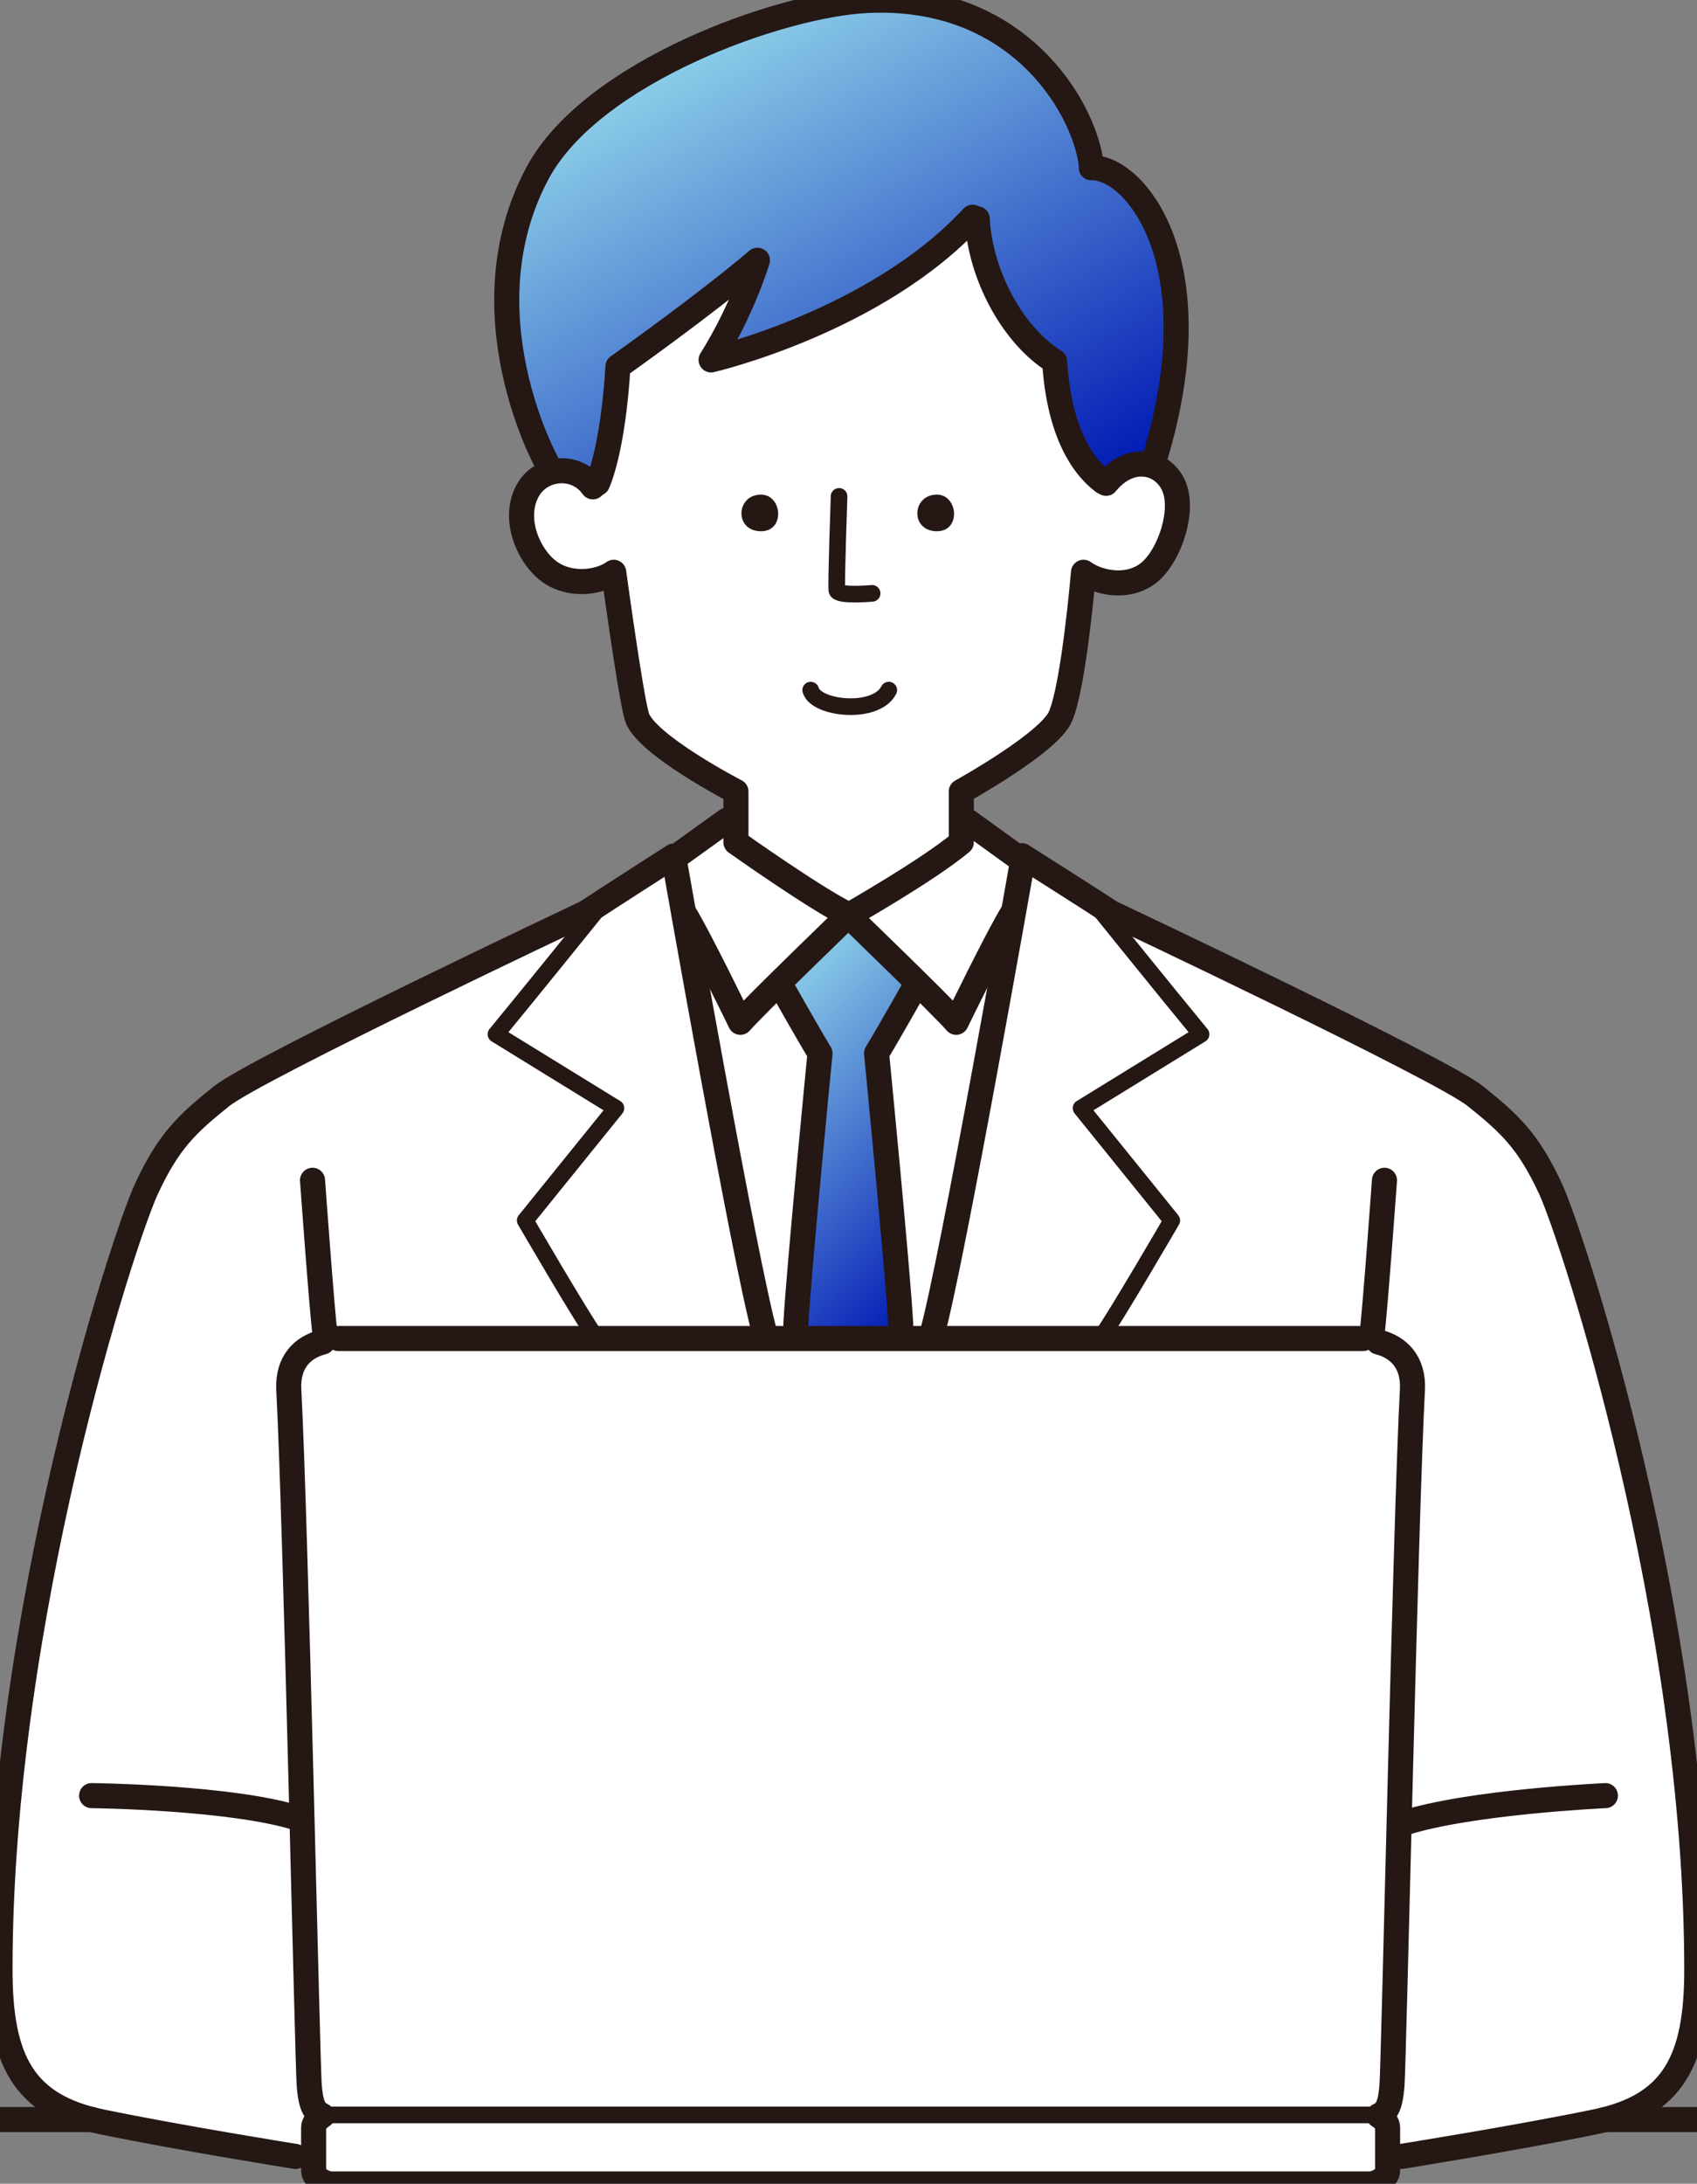
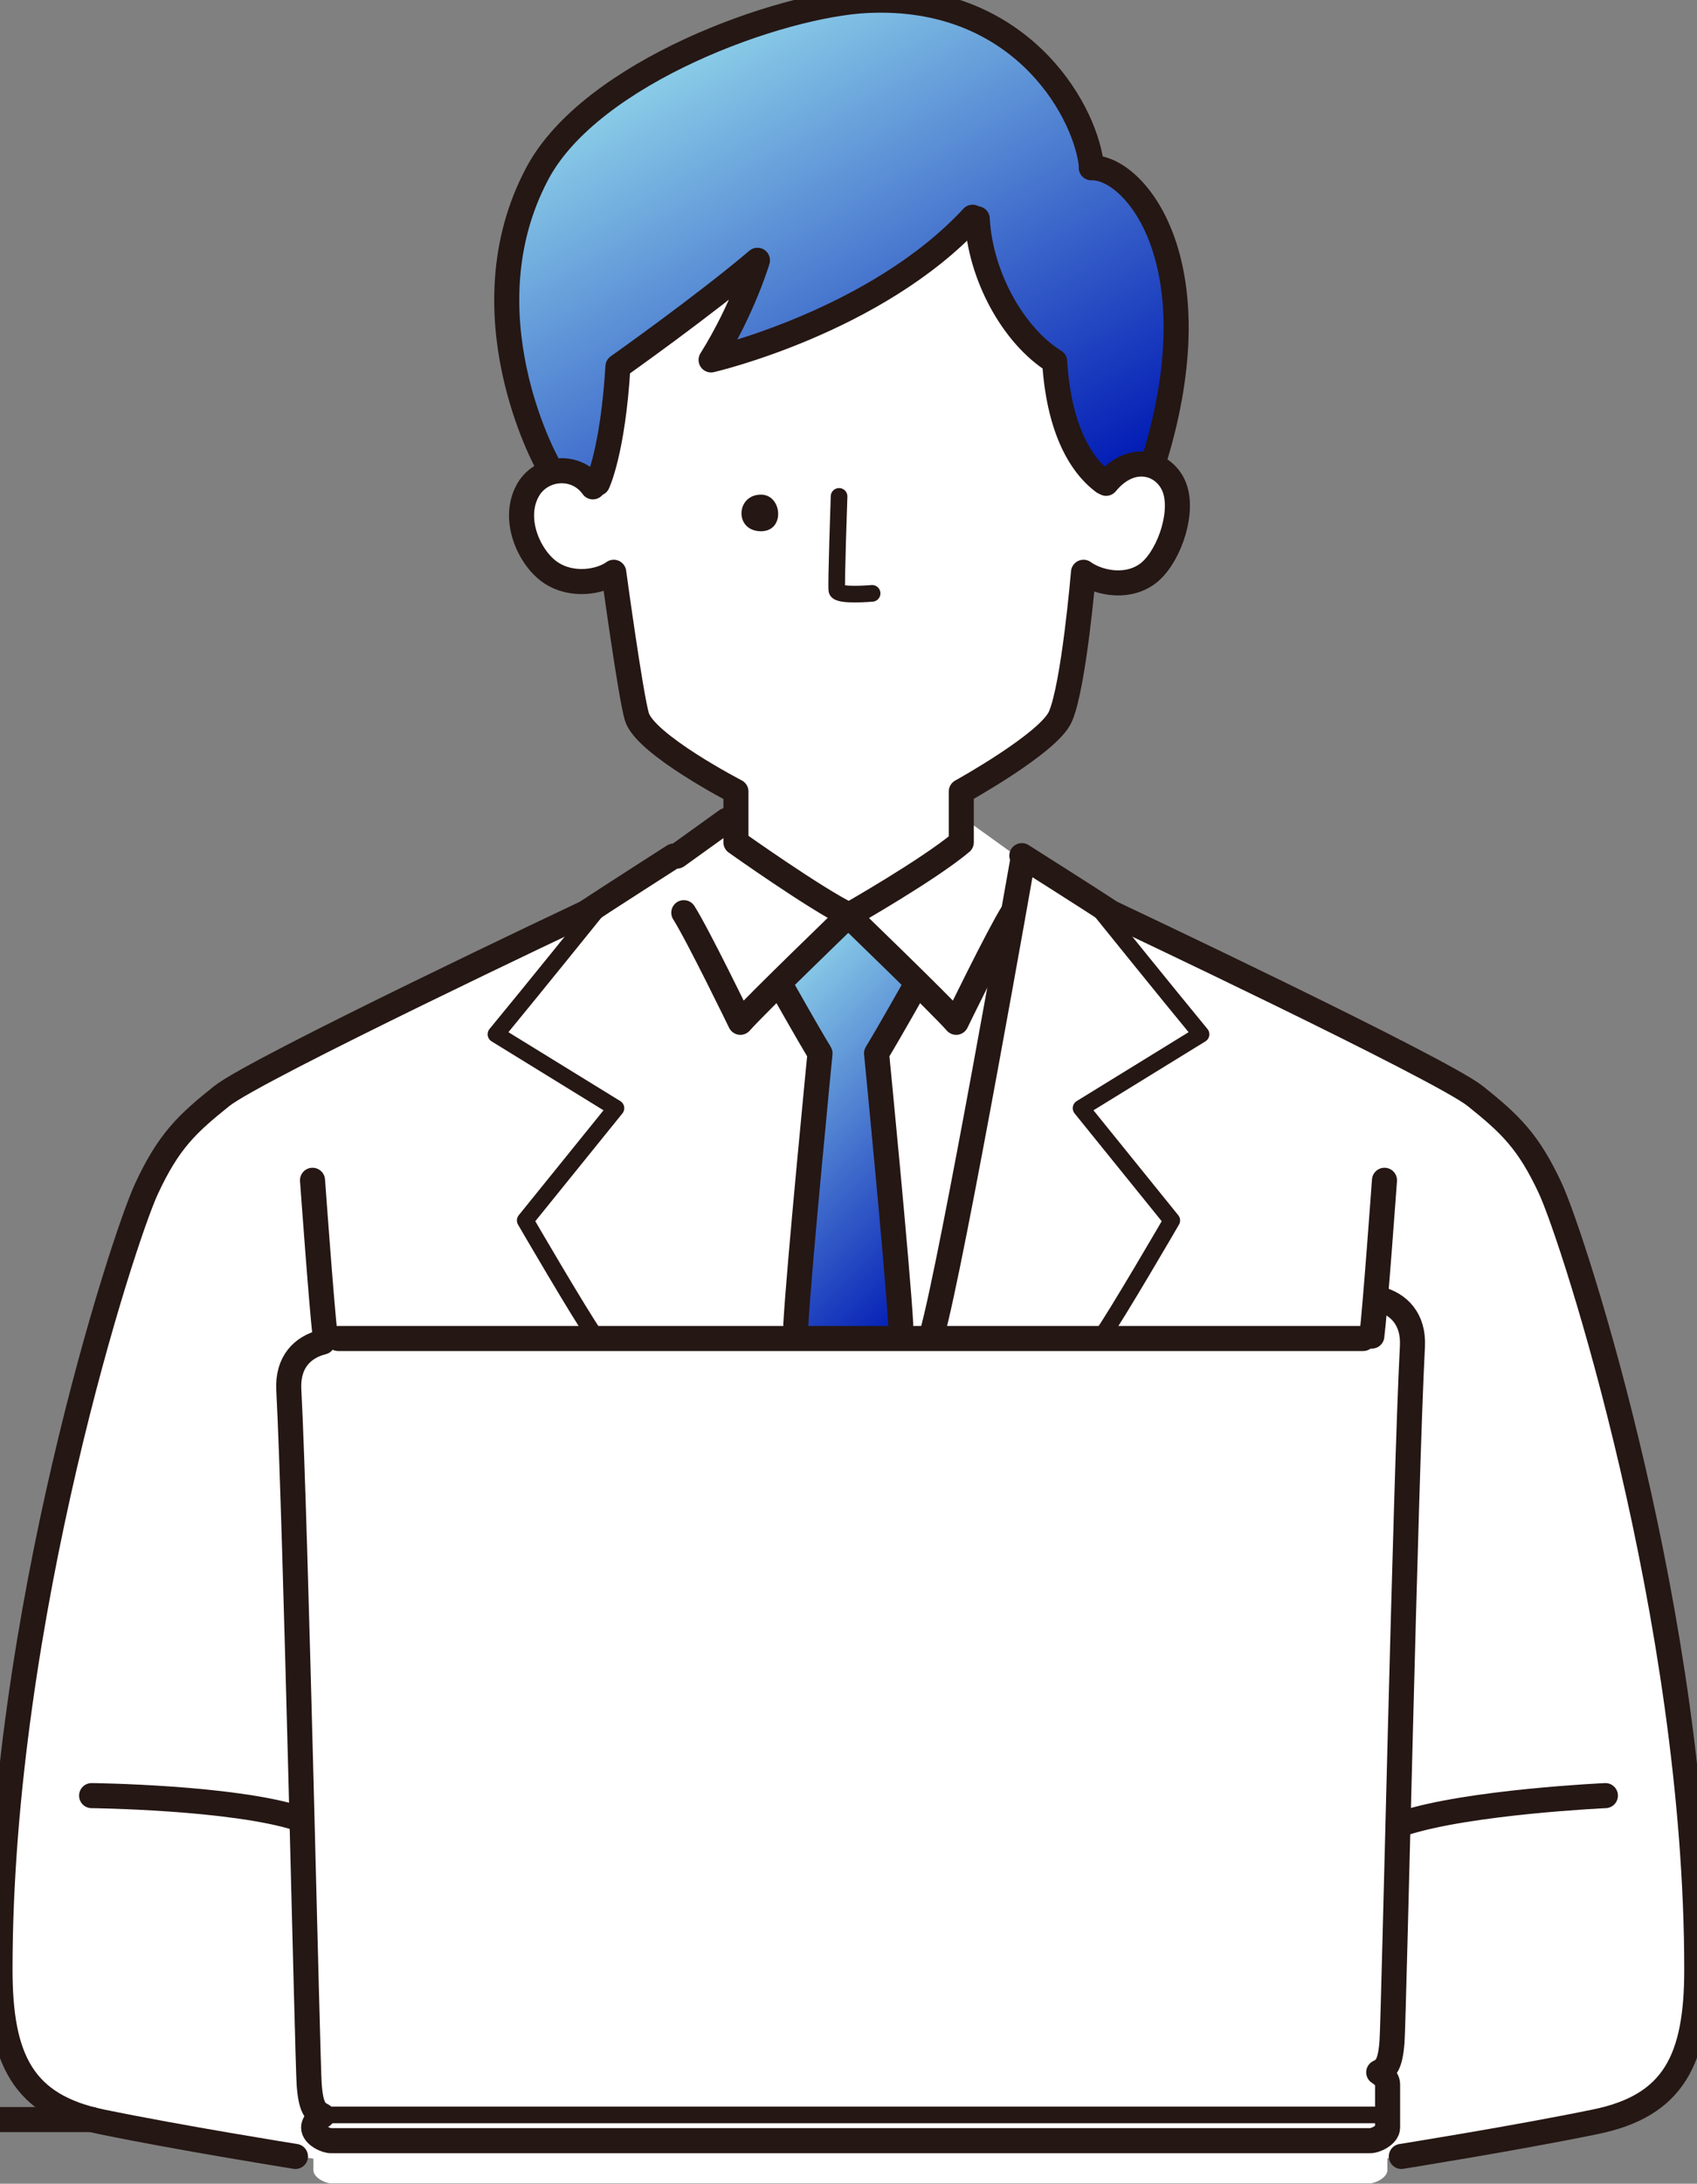
<svg xmlns="http://www.w3.org/2000/svg" xmlns:xlink="http://www.w3.org/1999/xlink" id="_レイヤー_1" data-name="レイヤー_1" viewBox="0 0 76.51 98.41">
  <rect x="0" y="0" width="76.51" height="98.41" fill="#808080" stroke="none" />
  <defs>
    <style>
      .cls-1 {
        fill: url(#_名称未設定グラデーション_26-2);
      }

      .cls-2 {
        fill: #fff;
      }

      .cls-3 {
        stroke-width: 1.13px;
      }

      .cls-3, .cls-4 {
        fill: none;
        stroke: #251714;
        stroke-linecap: round;
        stroke-linejoin: round;
      }

      .cls-4 {
        stroke-width: .75px;
      }

      .cls-5 {
        fill: #251714;
      }

      .cls-6 {
        fill: url(#_名称未設定グラデーション_26);
      }
    </style>
    <linearGradient id="_名称未設定グラデーション_26" data-name="名称未設定グラデーション 26" x1="32.78" y1="46.34" x2="43.66" y2="57.21" gradientUnits="userSpaceOnUse">
      <stop offset="0" stop-color="#8ccfe8" />
      <stop offset="1" stop-color="#0019b4" />
    </linearGradient>
    <linearGradient id="_名称未設定グラデーション_26-2" data-name="名称未設定グラデーション 26" x1="30.79" y1="2.32" x2="44.06" y2="25.3" xlink:href="#_名称未設定グラデーション_26" />
  </defs>
  <path class="cls-2" d="M69.9,53.55c-.99-2.13-1.82-2.91-3.38-4.16-1.56-1.25-16.43-8.27-16.43-8.27-.78-.52-4.02-2.57-4.02-2.57l.04.26-.3-.24-2.24-1.61-.24-.17v-1.13s3.96-2.19,4.47-3.38c.61-1.4,1.04-6.5,1.04-6.5.57.42,1.85.78,2.84.1.93-.64,1.66-2.6,1.3-3.8-.16-.53-.55-.93-1.04-1.1l.1-.31c2.72-8.9-.91-13.19-2.85-13.13v-.23c-.37-2.55-3.32-7.62-10.08-7.31-3.95.18-12.46,3.23-14.89,7.79-3.34,6.26.42,13.04.42,13.04l.19.44c-.44.13-.84.42-1.07.86-.68,1.3.11,3,1.04,3.64.99.68,2.29.42,2.86,0,0,0,.75,5.5,1.04,6.5.36,1.25,4.47,3.38,4.47,3.38v.97l-.42.33-2.24,1.61h-.16s-3.17,2.03-3.95,2.55c0,0-14.87,7.02-16.43,8.27s-2.39,2.03-3.38,4.16c-1.04,2.24-6.6,19.36-6.6,35.2,0,4.06,1.04,6.14,4.58,6.86,3.54.73,8.74,1.56,8.74,1.56l.82.12v.52c0,.35.59.61.8.59h46.82c.21.02.8-.24.8-.59v-.54l.64-.1s5.2-.83,8.74-1.56c3.54-.73,4.58-2.81,4.58-6.86,0-15.84-5.56-32.96-6.6-35.2Z" />
  <g>
    <path class="cls-6" d="M40.65,60.22c-.16-2.65-1.13-12.75-1.13-12.75.62-1.04,1.77-3.07,1.77-3.07-.87-1.78-3.26-3.07-3.26-3.07-.98.33-2.83,3.07-2.83,3.07,0,0,1.14,2.03,1.77,3.07,0,0-.95,10.09-1.11,12.75h4.79Z" />
    <path class="cls-1" d="M49.2,7.56c-.09-.05-.17-.08-.25-.12l.24-.11c-.36-2.55-3.31-7.62-10.07-7.31-3.95.18-12.46,3.23-14.89,7.79-3.34,6.26.42,13.04.42,13.04,0,0,1.84.21,2.29.94,0,0,.69-1.43.92-5.26,0,0,3.93-2.78,6.29-4.79,0,0-.65,2.19-2.09,4.49,0,0,7.43-1.72,11.79-6.43l.21.07c.13,2.54,1.6,5.25,3.49,6.43.18,2.89,1.09,4.6,2.2,5.43.81-.95,2.31-1.02,2.31-1.02,2.72-8.9-.91-13.19-2.85-13.13Z" />
-     <path class="cls-3" d="M14.55,60.48c-.92.23-1.59.91-1.53,2.14.31,5.8.84,30.26.92,31.33s.29,1.23.6,1.39c0,0-.4.24-.4.54v1.95c0,.35.59.61.8.59h46.82c.21.02.8-.24.8-.59v-1.95c0-.31-.4-.54-.4-.54.31-.15.52-.32.6-1.39.08-1.07.61-25.53.92-31.33.06-1.22-.61-1.91-1.53-2.14" />
+     <path class="cls-3" d="M14.55,60.48c-.92.23-1.59.91-1.53,2.14.31,5.8.84,30.26.92,31.33s.29,1.23.6,1.39c0,0-.4.24-.4.54c0,.35.59.61.8.59h46.82c.21.02.8-.24.8-.59v-1.95c0-.31-.4-.54-.4-.54.31-.15.52-.32.6-1.39.08-1.07.61-25.53.92-31.33.06-1.22-.61-1.91-1.53-2.14" />
    <line class="cls-3" x1="15.25" y1="60.32" x2="61.46" y2="60.32" />
    <line class="cls-4" x1="14.31" y1="95.31" x2="61.97" y2="95.31" />
    <path class="cls-3" d="M30.37,38.58s-3.17,2.03-3.95,2.55c0,0-14.87,7.02-16.43,8.27-1.56,1.25-2.39,2.03-3.38,4.16C5.56,55.8,0,72.92,0,88.76,0,92.81,1.04,94.89,4.58,95.62s8.74,1.56,8.74,1.56" />
    <path class="cls-3" d="M14.09,53.19s.42,5.82.57,7.02" />
    <line class="cls-3" x1="4.16" y1="95.52" x2="-8.84" y2="95.52" />
    <path class="cls-3" d="M4.13,80.92s6.38.07,9.36,1.04" />
-     <path class="cls-3" d="M30.4,38.77s3.19,18.17,4.09,21.35" />
    <path class="cls-4" d="M26.87,41.06s-2.91,3.61-4.51,5.55l5.41,3.33-4.09,5.06s2.5,4.3,3.19,5.27" />
    <path class="cls-3" d="M26.73,21.94c-.78-1.09-2.39-.9-2.96.21-.68,1.3.11,3,1.04,3.64.99.68,2.29.42,2.86,0,0,0,.75,5.5,1.04,6.5.36,1.25,4.47,3.38,4.47,3.38v2.29s3.59,2.55,5.1,3.28c0,0,3.57-2.03,5.06-3.28v-2.29s3.96-2.19,4.47-3.38c.61-1.4,1.04-6.5,1.04-6.5.57.42,1.85.78,2.84.1.93-.64,1.66-2.6,1.3-3.8s-1.92-1.77-3.12-.31" />
    <path class="cls-3" d="M46.07,38.56s3.24,2.05,4.02,2.57c0,0,14.87,7.02,16.43,8.27s2.39,2.03,3.38,4.16c1.04,2.24,6.6,19.36,6.6,35.2,0,4.06-1.04,6.14-4.58,6.86-3.54.73-8.74,1.56-8.74,1.56" />
    <path class="cls-3" d="M62.42,53.19s-.42,5.82-.57,7.02" />
-     <line class="cls-3" x1="72.35" y1="95.52" x2="85.35" y2="95.52" />
    <path class="cls-3" d="M72.38,80.92s-6.14.28-9.12,1.25" />
    <path class="cls-3" d="M46.11,38.77s-3.19,18.17-4.09,21.35" />
    <path class="cls-4" d="M49.64,41.06s2.91,3.61,4.51,5.55l-5.41,3.33,4.09,5.06s-2.5,4.3-3.19,5.27" />
    <path class="cls-3" d="M38.27,41.23s-4.21,4.06-4.89,4.84c0,0-1.92-3.95-2.55-4.94" />
    <path class="cls-3" d="M38.22,41.23s4.21,4.06,4.89,4.84c0,0,1.92-3.95,2.55-4.94" />
    <line class="cls-3" x1="32.76" y1="36.97" x2="30.52" y2="38.58" />
-     <line class="cls-3" x1="43.58" y1="36.97" x2="45.81" y2="38.58" />
    <path class="cls-3" d="M35.2,44.4s1.14,2.03,1.77,3.07c0,0-.94,9.57-1.09,12.22" />
    <path class="cls-3" d="M41.29,44.4s-1.14,2.03-1.77,3.07c0,0,.94,9.57,1.09,12.22" />
    <path class="cls-5" d="M34.31,22.29c-1.12,0-1.21,1.6-.05,1.65s1.02-1.65.05-1.65Z" />
-     <path class="cls-5" d="M42.24,22.29c-1.12,0-1.21,1.6-.05,1.65s1.02-1.65.05-1.65Z" />
    <path class="cls-4" d="M37.83,22.37s-.14,3.99-.1,4.23c.04.28,1.59.14,1.59.14" />
-     <path class="cls-4" d="M36.55,31.1c.24.85,2.95,1.13,3.52,0" />
    <path class="cls-3" d="M49.19,7.33c-.36-2.55-3.31-7.62-10.07-7.31-3.95.18-12.46,3.23-14.89,7.79-3.34,6.26.42,13.04.42,13.04" />
    <path class="cls-3" d="M49.2,7.56c1.95-.06,5.57,4.23,2.85,13.13" />
    <path class="cls-3" d="M44.06,9.86c.13,2.54,1.6,5.25,3.49,6.43.18,2.89,1.09,4.6,2.2,5.43" />
    <path class="cls-3" d="M26.94,21.78s.69-1.43.92-5.26c0,0,3.93-2.78,6.29-4.79,0,0-.65,2.19-2.09,4.49,0,0,7.43-1.72,11.79-6.43" />
  </g>
</svg>